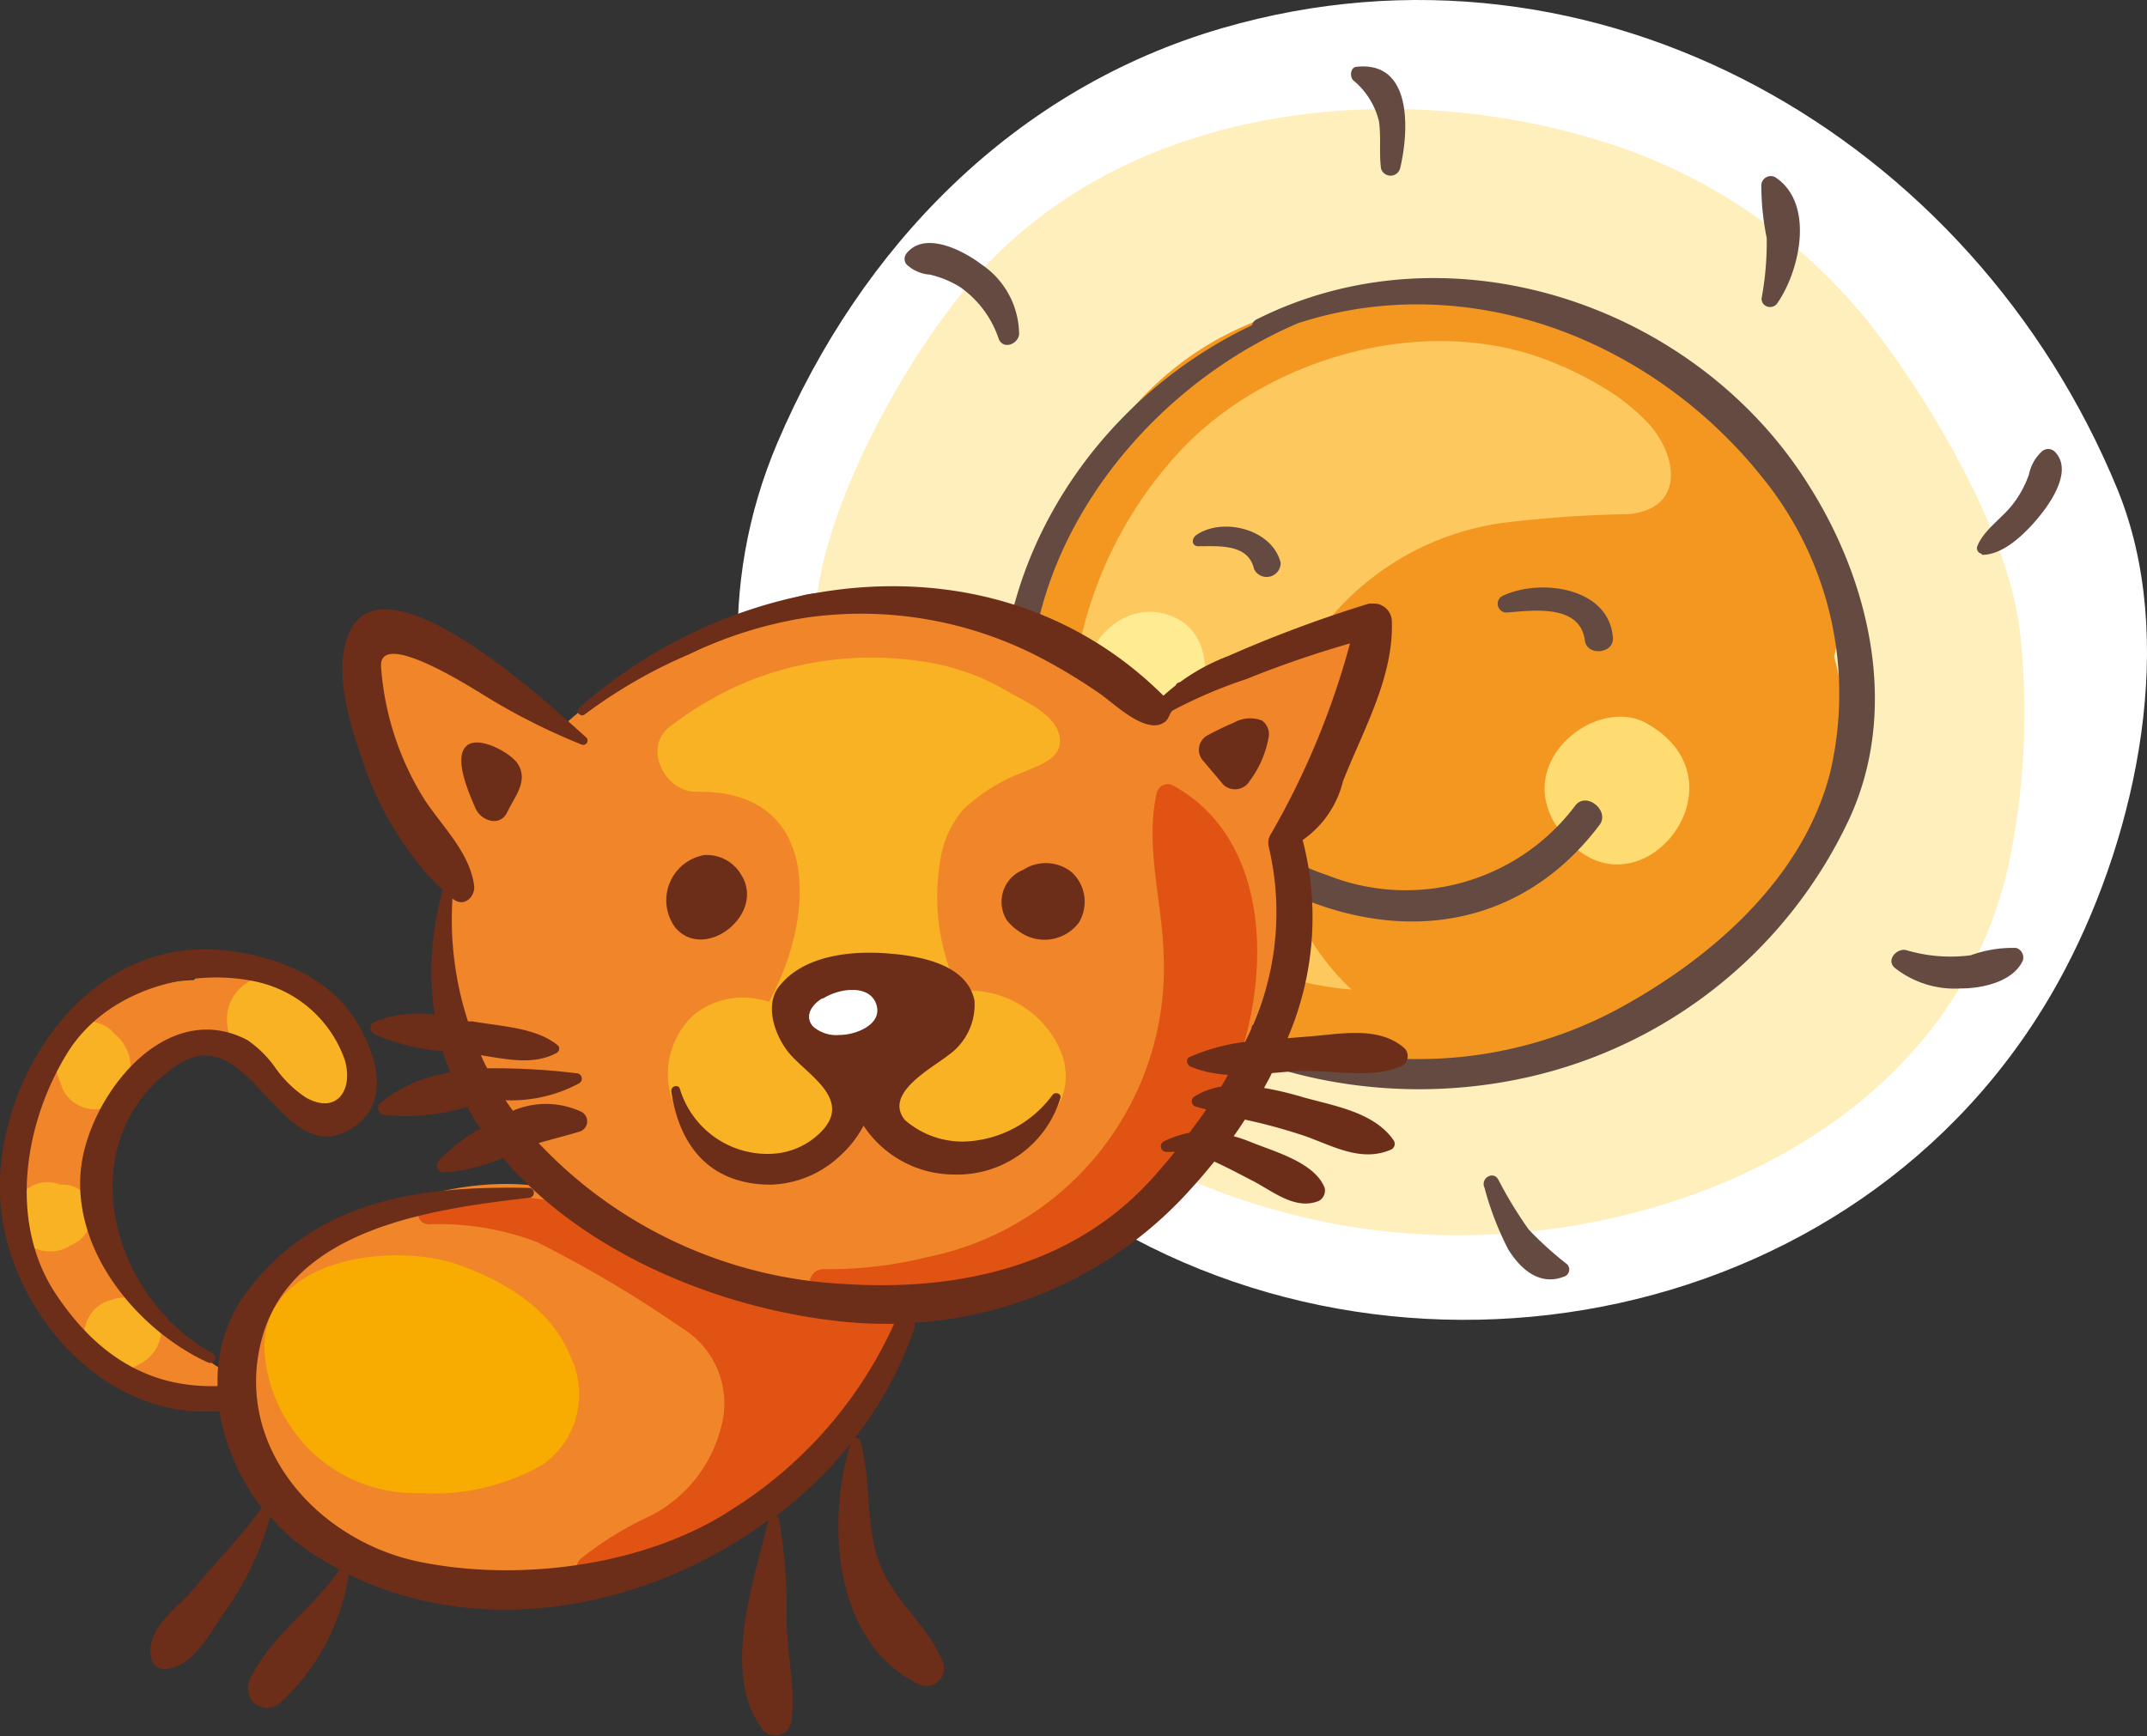
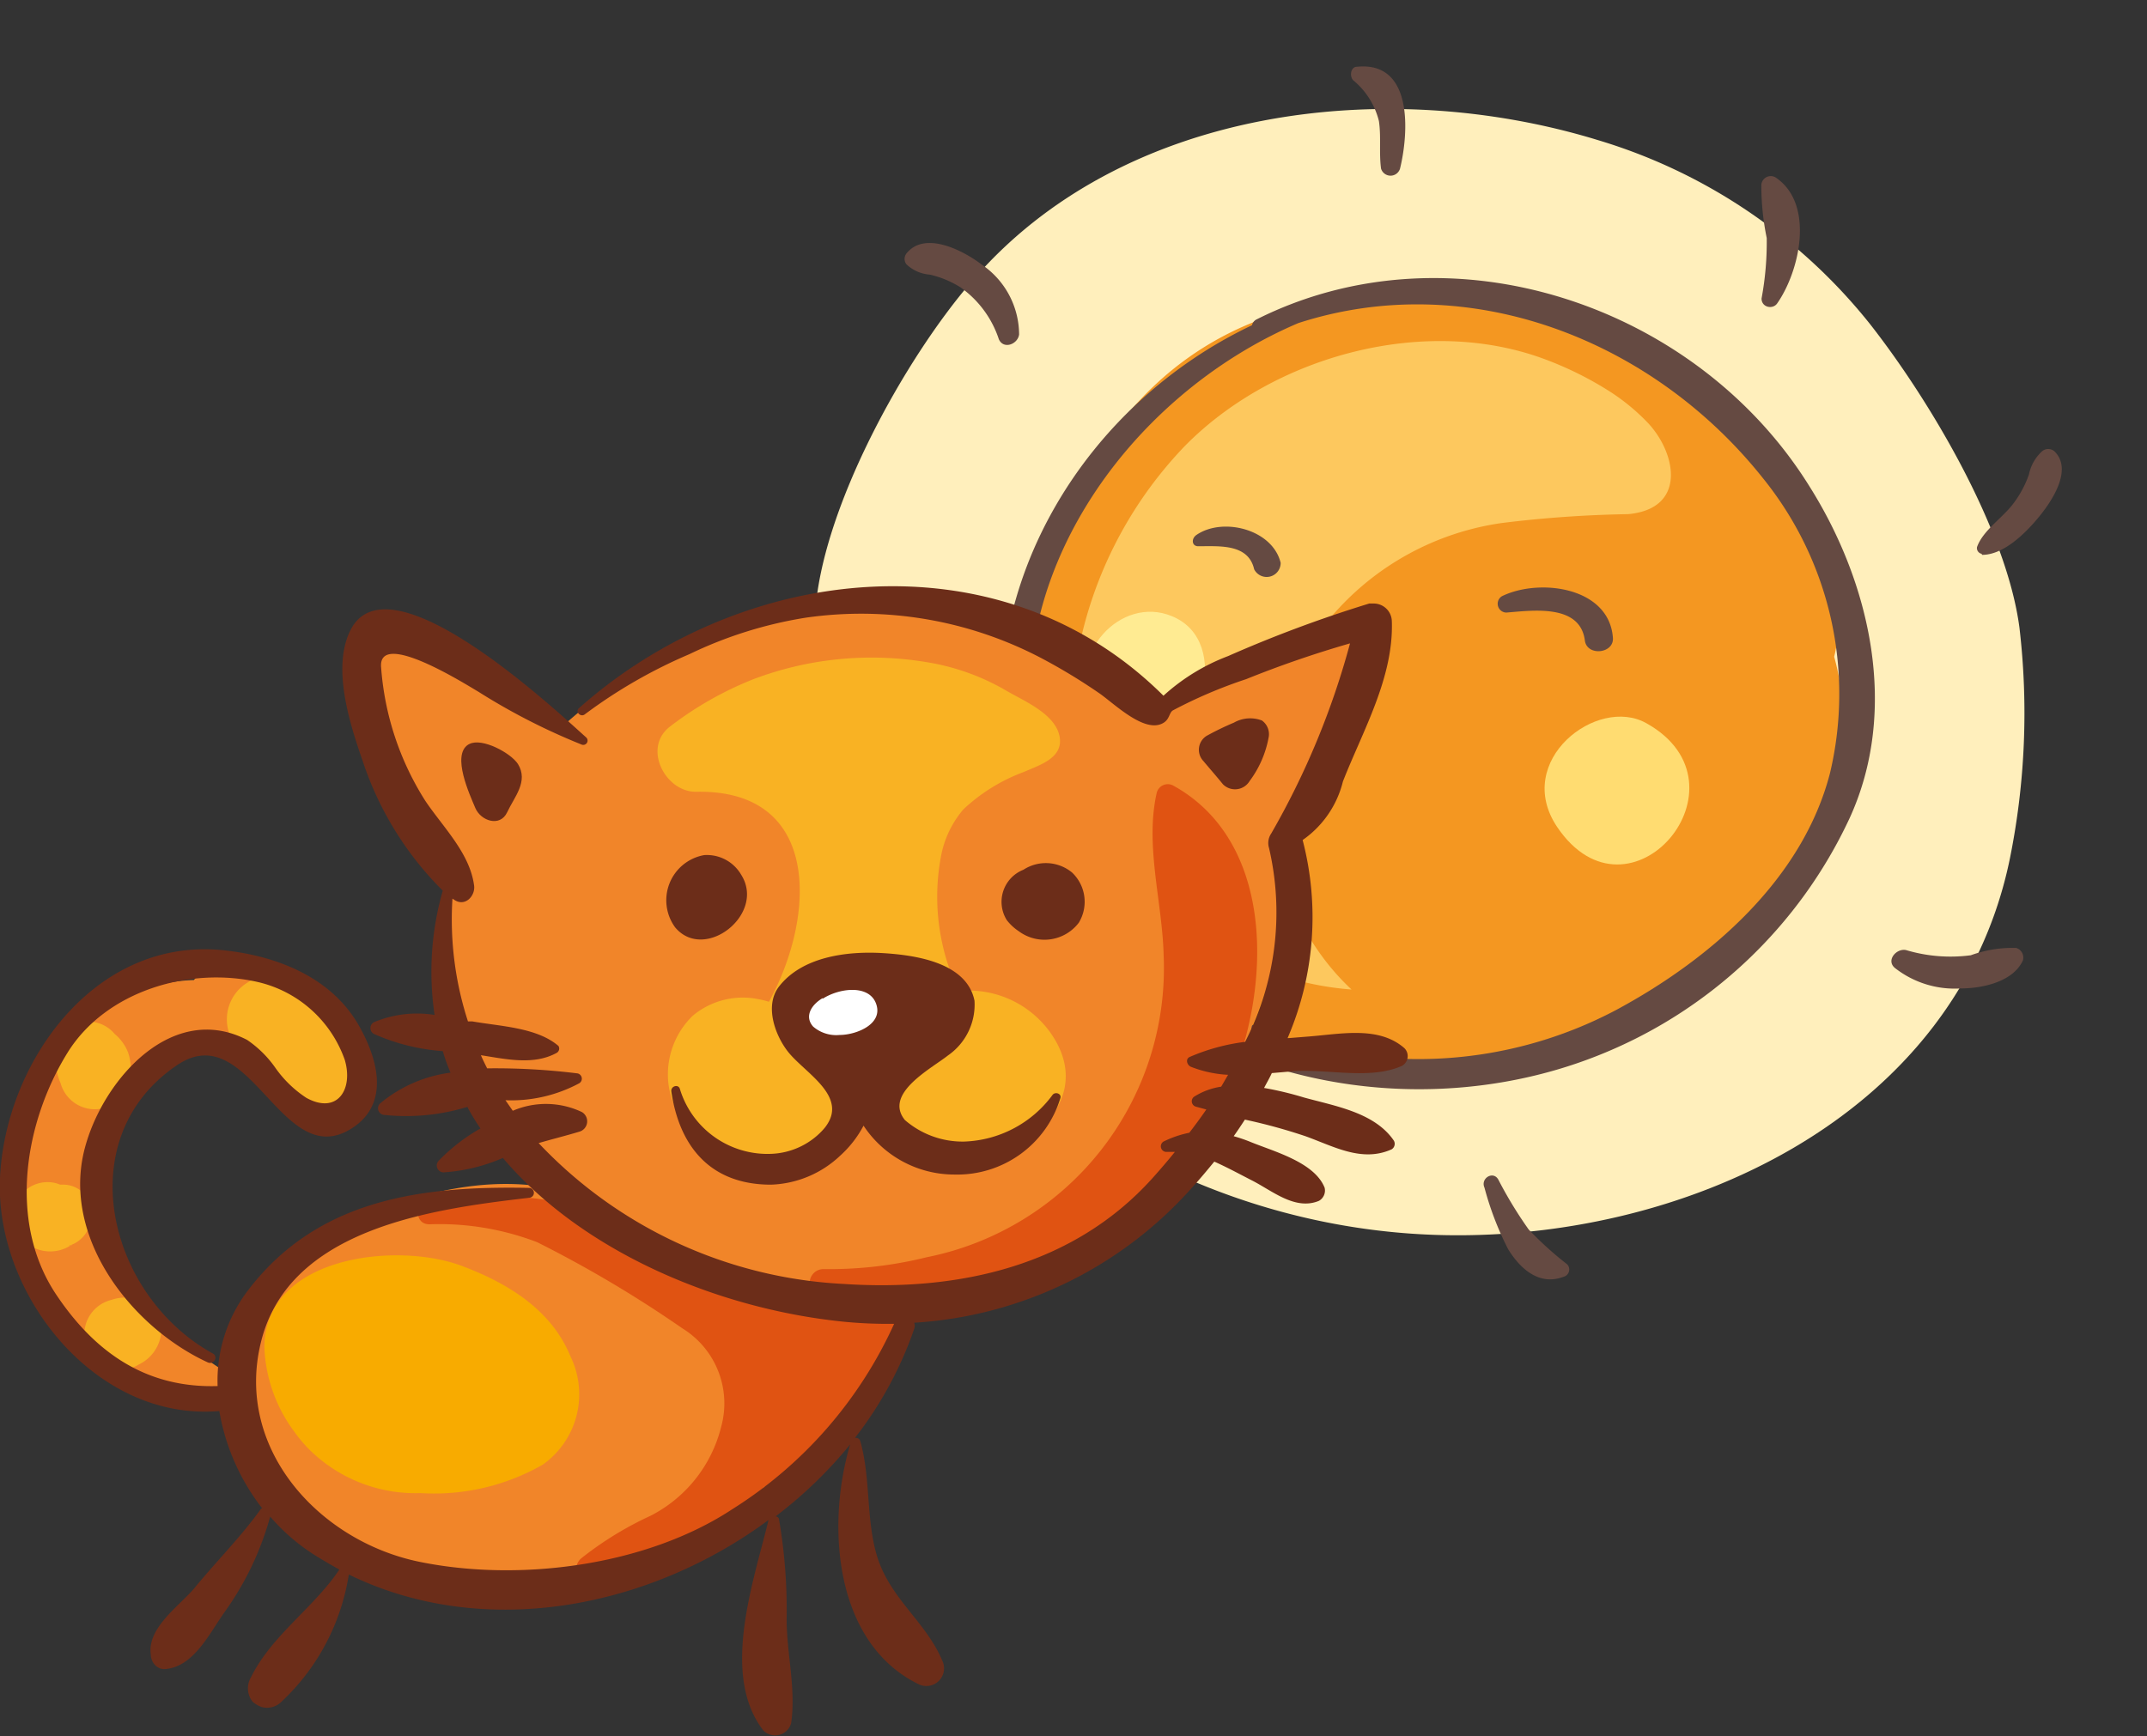
<svg xmlns="http://www.w3.org/2000/svg" viewBox="0 0 99.65 80.61">
  <rect x="0" y="0" width="99.65" height="80.61" fill="#333333" stroke="none" />
  <defs>
    <style>.cls-1{fill:#fff;}.cls-2{fill:#ffefbc;}.cls-3{fill:#f49721;}.cls-4{fill:#fdc85e;}.cls-5{fill:#ffeb92;}.cls-6{fill:#ffdc71;}.cls-7{fill:#654a42;}.cls-8{fill:#f18529;}.cls-9{fill:#e05312;}.cls-10{fill:#f8ab00;}.cls-11{fill:#f9b223;}.cls-12{fill:#6c2d19;}</style>
  </defs>
  <title>kocicky-slunicka</title>
  <g id="Vrstva_2" data-name="Vrstva 2">
    <g id="Vrstva_1-2" data-name="Vrstva 1">
      <g id="Vrstva_2-2" data-name="Vrstva 2">
        <g id="Vrstva_1-2-2" data-name="Vrstva 1-2">
-           <path class="cls-1" d="M95.85,45c3.36-6.4,5.25-15.39,2.43-22.28C91.56,6.35,74.09-3.73,56.75,1.3,47.08,4.1,39.95,11.46,36.08,20.56c-5.66,13.34,2.51,27.61,13.66,35.2C64.81,66,87.08,61.74,95.85,45Z" />
          <path class="cls-2" d="M93.73,29.14c-.6-4.55-4.14-10.53-6.94-14.1A25.5,25.5,0,0,0,74.15,6.5c-9.8-3-22.11-1.55-29.06,6.58-3.11,3.6-7,10.6-7.26,15.49-.7,16.13,13.31,28.22,28.73,28.76,11.39.4,24.26-5.38,26.73-17.49A34.08,34.08,0,0,0,93.73,29.14Z" />
          <path class="cls-3" d="M85.13,30.49a6.8,6.8,0,0,0,.17-1,5,5,0,0,0-1.35-4,16.11,16.11,0,0,0-6-7.8c-5.74-4.09-13.82-5.39-20.32-2.5-5.5,2.47-8.45,7.8-9.41,13.48q-.3,1-.47,1.78a12.92,12.92,0,0,0,2.14,10.2,16.8,16.8,0,0,0,11.64,8c.27.05.55.08.83.12a4.5,4.5,0,0,0,3.86,1.37A9.83,9.83,0,0,0,71,48.91a2.64,2.64,0,0,0,.59-.58A18.69,18.69,0,0,0,76,46.52l1.1-.65a21.62,21.62,0,0,0,5.25-4.19A11.71,11.71,0,0,0,85.13,30.49Z" />
          <path class="cls-4" d="M76.51,19.66a9.62,9.62,0,0,0-1.85-1.52,15.88,15.88,0,0,0-2.82-1.41c-5.59-2.16-12.71-.25-16.87,4a19,19,0,0,0-4.73,8.62,14.33,14.33,0,0,0,3.17,12,13.9,13.9,0,0,0,9.32,4.59c-4.63-4.32-5.09-12.36-.92-17.33a12.77,12.77,0,0,1,7.91-4.33,54.63,54.63,0,0,1,5.85-.41C78.28,23.62,77.82,21.08,76.51,19.66Z" />
          <path class="cls-5" d="M54.4,28.61c-2.39-1-4.89,1.81-3.69,4.09,1,1.91,4.55,1.74,5.09-.55C56.15,30.73,55.83,29.2,54.4,28.61Z" />
          <path class="cls-6" d="M76.42,33.58c-2.29-1.3-6.21,1.74-4.15,4.81C75.63,43.36,81.5,36.42,76.42,33.58Z" />
-           <path class="cls-7" d="M60.5,41.74c5.15,2.09,10.33,1.08,13.74-3.44.49-.65-.59-1.55-1.11-.92A9.84,9.84,0,0,1,61.6,40.63c-4.15-1.37-5.9-4.79-6.63-8.81a.21.21,0,0,0-.4,0C53.49,36.07,56.68,40.18,60.5,41.74Z" />
          <path class="cls-7" d="M55.61,25.36c1,0,2.33-.12,2.6,1.07a.65.65,0,0,0,1.23-.3c-.38-1.56-2.68-2.13-3.9-1.3C55.28,25,55.31,25.36,55.61,25.36Z" />
          <path class="cls-7" d="M69.91,28.44c1.25-.1,3.43-.41,3.65,1.3.1.74,1.37.61,1.3-.14-.18-2.35-3.41-2.77-5.15-1.92A.41.41,0,0,0,69.91,28.44Z" />
          <path class="cls-7" d="M46.65,35.61C48.6,48.49,63.2,53.38,74.18,49A21.7,21.7,0,0,0,85.84,38c2.3-5,1-10.88-1.85-15.41-5.24-8.45-16.65-12.28-25.65-7.77a.4.4,0,0,0-.23.28C50.5,18.71,45.3,26.9,46.65,35.61ZM60.26,15c7.9-2.56,16.44.74,21.58,7.22a15.93,15.93,0,0,1,3.1,13.66c-1.27,4.95-5.57,8.66-9.91,11-10.28,5.46-23.71.87-26.75-10.72C45.95,27.31,52.22,18.42,60.26,15Z" />
          <path class="cls-7" d="M43.16,12.75a4.64,4.64,0,0,1,1.42.59,4.78,4.78,0,0,1,1.78,2.41c.22.49.88.23.94-.22a3.94,3.94,0,0,0-1.74-3.25c-.85-.65-2.64-1.58-3.49-.51a.41.41,0,0,0,0,.5A1.76,1.76,0,0,0,43.16,12.75Z" />
-           <path class="cls-7" d="M35,30.09c.75,0,1.36-.62,2-.94a5.67,5.67,0,0,1,2.69-.44.42.42,0,0,0,.24-.75,3.76,3.76,0,0,0-3.15-.16c-.85.27-2.13.85-2.18,1.87A.41.41,0,0,0,35,30.09Z" />
-           <path class="cls-7" d="M46.64,46.57a4.4,4.4,0,0,0-1.86,2.13c-.34.72-.92,2-.29,2.67a.49.49,0,0,0,.59.1c.65-.39.61-1.3.82-2a8.27,8.27,0,0,1,1.3-2.32C47.48,46.82,47,46.38,46.64,46.57Z" />
          <path class="cls-7" d="M72.56,59.28a.35.35,0,0,0,.18-.58,16.21,16.21,0,0,1-1.79-1.62,19.37,19.37,0,0,1-1.4-2.3c-.23-.45-.85-.08-.65.36A14.25,14.25,0,0,0,70,58C70.62,59,71.5,59.68,72.56,59.28Z" />
          <path class="cls-7" d="M91,45.89c1,0,2.43-.3,2.89-1.3a.47.47,0,0,0-.31-.58h0a5.67,5.67,0,0,0-2.11.34,7.19,7.19,0,0,1-3-.24c-.44-.1-.95.47-.52.83A4.49,4.49,0,0,0,91,45.89Z" />
          <path class="cls-7" d="M92,25.76c1,0,2-1,2.6-1.72s1.63-2.22.76-3.08a.44.44,0,0,0-.59,0,2,2,0,0,0-.6,1.07,4.94,4.94,0,0,1-.74,1.37c-.49.65-1.4,1.23-1.67,2a.27.27,0,0,0,.21.31Z" />
          <path class="cls-7" d="M81.76,13.86c0,.42.53.52.73.22,1.05-1.51,1.75-4.63-.09-5.85a.44.44,0,0,0-.65.35A12.12,12.12,0,0,0,82,11.05,14.26,14.26,0,0,1,81.76,13.86Z" />
          <path class="cls-7" d="M64,5.62c.11.73,0,1.48.1,2.21a.46.46,0,0,0,.88,0c.39-1.59.65-5-2-4.73-.29,0-.35.43-.18.62A3.56,3.56,0,0,1,64,5.62Z" />
        </g>
      </g>
    </g>
    <g id="Vrstva_4" data-name="Vrstva 4">
      <g id="Vrstva_2-3" data-name="Vrstva 2">
        <g id="Vrstva_1-2-3" data-name="Vrstva 1-2">
          <path class="cls-8" d="M61.68,29.41c-2.72,1.42-6,1.62-8.49,3.43a24.39,24.39,0,0,0-4.68-2.62c-7.82-3.28-16.43-2.1-22.65,3.73a9,9,0,0,0-.64-.67,32,32,0,0,0-3-2.09,6,6,0,0,0-3-1.31c-2.15-.28-2.5,2.39-2,3.81a20.49,20.49,0,0,0,4,6.18c-1.84,3.57-.55,8.58,1.74,11.65a18.65,18.65,0,0,0,4.29,4l.12.2c-4.56-2-11.27.25-14.51,3.68C8.44,64,12.39,71,17.57,72.79c4.56,1.56,9,.78,13-1,4.87.11,10.67-6.93,11.33-11.24a2.05,2.05,0,0,0,0-.22h.15a19,19,0,0,0,11.43-4.47,13.48,13.48,0,0,0,4.62-8.21c.08-.17.15-.34.22-.52,1.1-3,1.94-5.39.86-7.91A12.68,12.68,0,0,0,61,35.88c.75-1.75,2-3.21,2.55-5.05a1.26,1.26,0,0,0-1.84-1.42Z" />
          <path class="cls-8" d="M10.37,63.64h-.09a.61.61,0,0,0-.16-.17c-3.2-2.13-5.79-4.08-5.9-8.3-.06-2,1.51-3.94,2.82-5.26,1.5-1.51,3.33-1.23,4.9-.31a28,28,0,0,0,2.32,1.79,1.63,1.63,0,0,0,2.35-1.72,1.56,1.56,0,0,0-.3-1.23c-1.29-1.8-2.72-2.32-4.6-3.11a6.36,6.36,0,0,0-.86-.37A1.65,1.65,0,0,0,9,45.5c-3.22.1-6.11,2.19-7.67,6.11-2.18,5.48,1.88,14.06,8.64,13a.49.49,0,0,0,.2-.08.44.44,0,0,0,.18-.84Z" />
          <path class="cls-9" d="M54.47,36.48a.53.53,0,0,0-.78.32c-.56,2.45.26,5.07.32,7.57a13.69,13.69,0,0,1-11,14,18.76,18.76,0,0,1-4.79.55.64.64,0,0,0,0,1.28A18.74,18.74,0,0,0,54.8,54C58.7,49.8,60.43,39.79,54.47,36.48Z" />
          <path class="cls-9" d="M40.33,60.66a3.33,3.33,0,0,0-.49.12,5.28,5.28,0,0,1-1.89-.07,1.47,1.47,0,0,0-1.11-.15c-.61-.06-.87-.61-1.38-.36-1.34-1.59-3.94-1.89-5.65-2.86-3.4-1.94-6.06-2-9.88-1.59-.68.07-.72,1.09,0,1.09a12.7,12.7,0,0,1,5,.83,55.55,55.55,0,0,1,6.74,4,4.09,4.09,0,0,1,1.8,4.58,6.36,6.36,0,0,1-3.27,4.12,15.76,15.76,0,0,0-3.25,2,.72.72,0,0,0,.5,1.23,7.91,7.91,0,0,0,8-4.57l.44,0a3.52,3.52,0,0,0,3.22-3.33,30.35,30.35,0,0,1,2.62-2.79A1.39,1.39,0,0,0,40.33,60.66Z" />
          <path class="cls-10" d="M26.49,63c-.89-2.2-2.93-3.43-5.06-4.23-3-1.13-9.12-.47-9.16,3.76a7,7,0,0,0,1.39,3.94,6.8,6.8,0,0,0,.61.74,7,7,0,0,0,5.25,2.11A10.15,10.15,0,0,0,25.19,68,4,4,0,0,0,26.49,63Z" />
          <path class="cls-11" d="M15.95,48.06v0s0,0,0-.06c-.82-1.59-2.21-3.26-4-2.59a2,2,0,0,0-1.36,2.4,1.84,1.84,0,0,0,1.71,1.37l.07.07.17.2c.28.38.55.78.81,1.17a1.77,1.77,0,0,0,3.19-.42l0,.13A1.7,1.7,0,0,0,15.95,48.06Z" />
          <path class="cls-11" d="M49,48.33a4.65,4.65,0,0,0-4.9-2.26,1.49,1.49,0,0,0,0-1,10.13,10.13,0,0,1-.44-5.23,4.67,4.67,0,0,1,1.05-2.26,8.29,8.29,0,0,1,2.81-1.74c.72-.32,1.88-.65,1.65-1.69s-1.7-1.63-2.49-2.1a10.68,10.68,0,0,0-3.68-1.31,15.51,15.51,0,0,0-8,.78,16,16,0,0,0-3.94,2.24c-1.23,1-.17,3,1.23,3,5.85-.13,5.58,5.79,3.4,9.75a3.73,3.73,0,0,0-.48-.12,3.62,3.62,0,0,0-3.06.77A3.79,3.79,0,0,0,31,49.9c0,2,1.72,3.53,3.51,4a2.85,2.85,0,0,0,2.07-.28l.23-.16a3.3,3.3,0,0,0,2.1-2.63l.3-.16a3.19,3.19,0,0,0,1,.75l.61.31,0,.07a4.4,4.4,0,0,0,3.43,1.84C47.17,54,50.76,51.42,49,48.33Z" />
          <path class="cls-11" d="M4.41,51.5a1.67,1.67,0,0,0,1.65-1.65,2.37,2.37,0,0,0-.12-1A2.15,2.15,0,0,0,5.32,48h0a1.59,1.59,0,0,0-1.18-.57,1.58,1.58,0,0,0-1.48,1.13,2.64,2.64,0,0,0,.15,1.72A1.65,1.65,0,0,0,4.41,51.5Z" />
          <path class="cls-11" d="M4.23,56A1.35,1.35,0,0,0,3,55H2.93l-.14,0-.16-.06a1.58,1.58,0,0,0-1.79.73,1.61,1.61,0,0,0,.57,2.17,1.76,1.76,0,0,0,1.84,0h0c.15-.07.12,0-.07,0a1.45,1.45,0,0,0,1-1.78Z" />
          <path class="cls-11" d="M6.75,60.45h0l-.08,0a1.91,1.91,0,0,0-1.5-.1,1.65,1.65,0,1,0,1.27,3,1.84,1.84,0,0,0,1-2.1A1.64,1.64,0,0,0,6.75,60.45Z" />
          <path class="cls-1" d="M41.26,45.05a2.33,2.33,0,0,0-2.15.23,3.59,3.59,0,0,0-2.22.88,1.58,1.58,0,0,0,0,2.24h0a3.64,3.64,0,0,0,3,.74,3.33,3.33,0,0,0,2.38-1.58,1.75,1.75,0,0,0-1-2.53Z" />
          <path class="cls-12" d="M35.77,53.57a4.25,4.25,0,0,1-4.21-3c-.06-.26-.44-.15-.4.11C31.54,53.26,33,55,35.78,55A4.9,4.9,0,0,0,39,53.65a5,5,0,0,0,1.08-1.39,5.05,5.05,0,0,0,4.22,2.27A5,5,0,0,0,49.21,51c.09-.23-.25-.34-.37-.15A5.31,5.31,0,0,1,44.73,53,4.09,4.09,0,0,1,42,52c-1-1.23,1.23-2.39,2-3a2.87,2.87,0,0,0,1.23-2.54c-.36-1.79-2.78-2.12-4.25-2.21-1.66-.1-3.75.16-4.83,1.56-.67.88-.18,2.24.41,3,.77,1,2.87,2.08,1.73,3.54A3.43,3.43,0,0,1,35.77,53.57Zm2.41-7.2c.78-.5,2.08-.65,2.45.15.45,1-.87,1.53-1.66,1.53a1.64,1.64,0,0,1-1.23-.39c-.41-.46-.1-1,.44-1.32Z" />
          <path class="cls-12" d="M34.4,40.61a1.84,1.84,0,0,0-1.72-.91,2.13,2.13,0,0,0-1.34,3.36C32.71,44.68,35.56,42.44,34.4,40.61Z" />
          <path class="cls-12" d="M47.28,43.23a2,2,0,0,0,2.79-.39,1.87,1.87,0,0,0-.31-2.33,1.91,1.91,0,0,0-2.26-.13,1.6,1.6,0,0,0-.77,2.34A2.32,2.32,0,0,0,47.28,43.23Z" />
          <path class="cls-12" d="M21.73,34.57c-.78.5.08,2.34.33,2.94s1.15.91,1.48.2,1-1.43.5-2.24c-.33-.51-1.66-1.23-2.25-.93Z" />
          <path class="cls-12" d="M22.18,34.57h0C22,34.54,22.08,34.57,22.18,34.57Z" />
          <path class="cls-12" d="M58.57,33.45a1.53,1.53,0,0,0-1.3.1,13.29,13.29,0,0,0-1.26.61.76.76,0,0,0-.15,1.18c.3.36.61.71.9,1.07A.79.79,0,0,0,58,36.26a4.83,4.83,0,0,0,.89-2.07A.78.78,0,0,0,58.57,33.45Z" />
          <path class="cls-12" d="M60.76,48.12l-1,.08A14.2,14.2,0,0,0,60.46,39a4.67,4.67,0,0,0,1.87-2.72c.93-2.37,2.36-4.83,2.27-7.44a.84.84,0,0,0-.86-.82l-.19,0A59.58,59.58,0,0,0,57,30.46,9.38,9.38,0,0,0,54,32.3c-7.57-7.54-19.58-6.14-27.13.58-.19.17.09.44.28.28A23.4,23.4,0,0,1,32,30.37a19.44,19.44,0,0,1,5.38-1.69,18,18,0,0,1,11,1.9A26.87,26.87,0,0,1,51,32.17c.68.46,2.13,1.92,3,1.39.29-.17.26-.47.44-.58a22,22,0,0,1,3.4-1.45,49.4,49.4,0,0,1,4.82-1.66A36.91,36.91,0,0,1,59,38.7a.78.78,0,0,0-.1.67,13.16,13.16,0,0,1-1.11,9,9.35,9.35,0,0,0-2.57.7c-.22.1-.12.39.06.46A5.46,5.46,0,0,0,57,49.9l-.32.55a3.24,3.24,0,0,0-1.23.45.26.26,0,0,0,.06.48l.48.13q-.38.55-.79,1.08A4.84,4.84,0,0,0,54,53a.26.26,0,0,0,.13.48h.4c-.34.42-.69.83-1.05,1.23-3.68,4.08-9,5.25-14.31,4.9A20.91,20.91,0,0,1,25,53.07c.61-.18,1.26-.34,1.89-.53a.5.5,0,0,0,.12-.91,3.89,3.89,0,0,0-3.21-.06l-.34-.49a6.67,6.67,0,0,0,3.43-.79.25.25,0,0,0-.12-.46,30.94,30.94,0,0,0-4.16-.23c-.1-.2-.2-.4-.29-.61,1.16.18,2.45.48,3.52-.11a.23.23,0,0,0,.08-.32l0,0c-1-.86-2.7-.91-4-1.14l-.2,0A15.32,15.32,0,0,1,21,41.72l.09.06c.51.34,1-.21.91-.7-.21-1.49-1.44-2.68-2.26-3.9A13.36,13.36,0,0,1,17.69,31c-.18-1.84,4,.82,4.49,1.1A29.62,29.62,0,0,0,27,34.57a.2.2,0,0,0,.2-.34c-1.42-1.27-8.94-8.32-10.86-5.11-1,1.75-.11,4.47.5,6.23a15.2,15.2,0,0,0,3.71,6,13.71,13.71,0,0,0-.38,5.77,5.17,5.17,0,0,0-2.82.34.31.31,0,0,0,0,.54,9.51,9.51,0,0,0,3.2.8c.1.34.22.67.36,1a6.38,6.38,0,0,0-3.27,1.43.31.31,0,0,0,.17.53,9.71,9.71,0,0,0,3.88-.37,10.07,10.07,0,0,0,.61,1,8.58,8.58,0,0,0-1.94,1.5.32.32,0,0,0,.22.54,8.24,8.24,0,0,0,2.76-.67c3.67,4.33,9.92,7,15.79,7.6a20.71,20.71,0,0,0,2.37.1A19.82,19.82,0,0,1,34,70.06c-4,2.64-9.89,3.4-14.53,2.45s-8.58-5.23-7.36-10.19c1.29-5.31,8-6.19,12.44-6.71a.23.23,0,0,0,0-.46c-5.05-.1-9.88.53-13.11,4.85a6.91,6.91,0,0,0-1.34,4.35c-3.23.1-5.65-1.47-7.52-4.29-2.23-3.38-1.42-8,.55-11.18C4.91,46,8.82,44.86,12,45.6A5.62,5.62,0,0,1,16,49.2c.41,1.37-.34,2.56-1.78,1.77a5.3,5.3,0,0,1-1.45-1.41,5.09,5.09,0,0,0-1.3-1.28C8.05,46.51,4.91,50,4,53.08,2.72,57.32,6.06,61.6,9.64,63.25c.28.13.51-.26.24-.41C5,60.15,3.2,52.84,8.22,49.45c3.35-2.26,4.81,4.87,8,3,1.94-1.13,1.32-3.32.4-4.9-1.28-2.19-3.76-3.15-6.13-3.42C4.45,43.42.25,49.28,0,54.68S4.42,66,10.18,65.51a10.1,10.1,0,0,0,2,4.53.07.07,0,0,0-.06,0C11.18,71.36,10,72.53,9,73.76c-.74.85-2.18,1.84-2,3.06,0,.34.28.7.67.67,1.33-.11,2.05-1.66,2.77-2.67a13.89,13.89,0,0,0,2.1-4.41,9.19,9.19,0,0,0,1.84,1.64c.45.3.91.56,1.37.82-1.18,1.77-3.15,3.06-4.1,5A1,1,0,0,0,11.72,79a1.29,1.29,0,0,0,.42.25.94.94,0,0,0,.93-.25,10.26,10.26,0,0,0,3.12-5.9c6.26,3.06,13.91,1.59,19.48-2.53-.69,2.86-2.24,7.19-.24,9.77A.77.77,0,0,0,36.72,80c.23-1.58-.2-3.2-.21-4.8a24.74,24.74,0,0,0-.36-4.7A.19.19,0,0,0,36,70.4a20.23,20.23,0,0,0,3.46-3.34c-1.1,3.68-.78,9.19,3.17,11.13a.82.82,0,0,0,1.1-1.1c-.74-1.77-2.38-2.84-3-4.77-.55-1.73-.3-3.64-.8-5.41a.21.21,0,0,0-.25-.15,17.61,17.61,0,0,0,2.75-5.06.42.42,0,0,0,0-.29,18.76,18.76,0,0,0,12.93-6.31c.34-.37.67-.77,1-1.17.61.27,1.23.61,1.76.88.94.48,2,1.4,3.1.94a.55.55,0,0,0,.26-.61C61,53.94,59.08,53.45,58,53a7.14,7.14,0,0,0-.74-.25c.18-.25.35-.51.52-.77a25.84,25.84,0,0,1,2.81.77c1.31.47,2.62,1.23,4,.61a.3.3,0,0,0,.1-.41c-.9-1.31-2.74-1.6-4.18-2a15.54,15.54,0,0,0-1.84-.44c.12-.23.25-.45.36-.69l1.05-.09c1.62-.1,3.53.41,5-.25a.52.52,0,0,0,.1-.82C64,47.63,62.27,48,60.76,48.12Z" />
        </g>
      </g>
    </g>
  </g>
</svg>